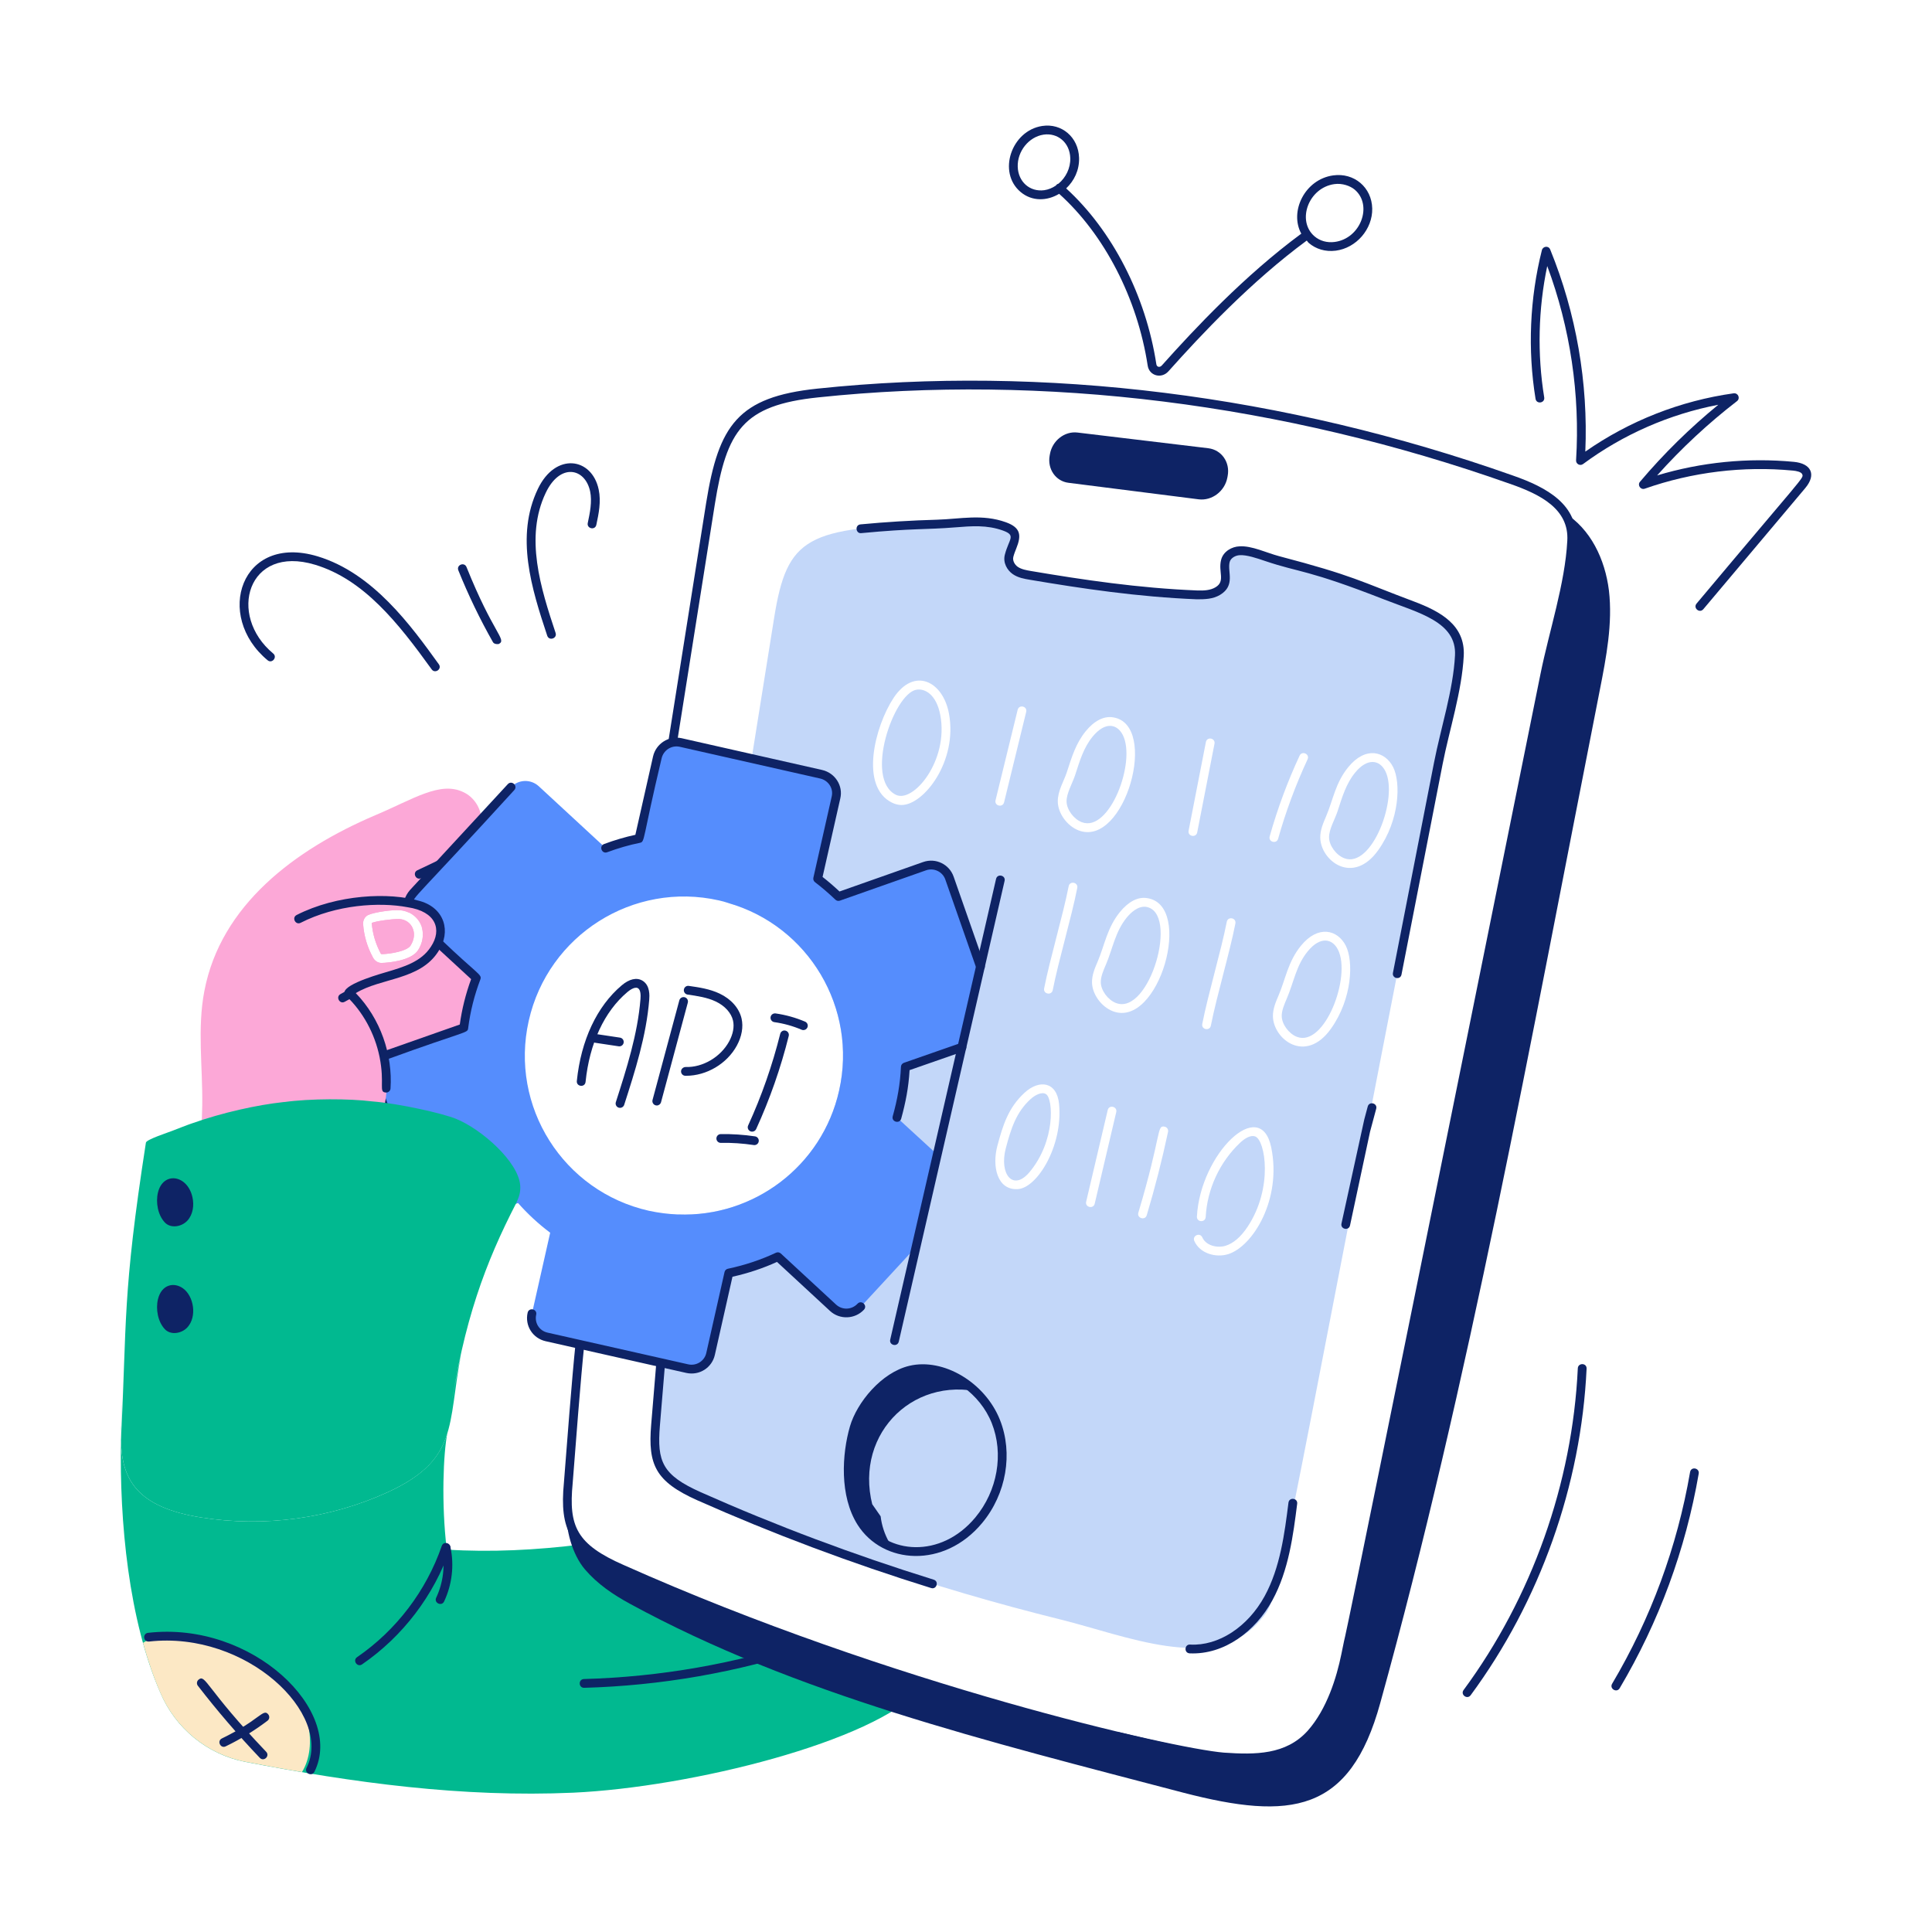
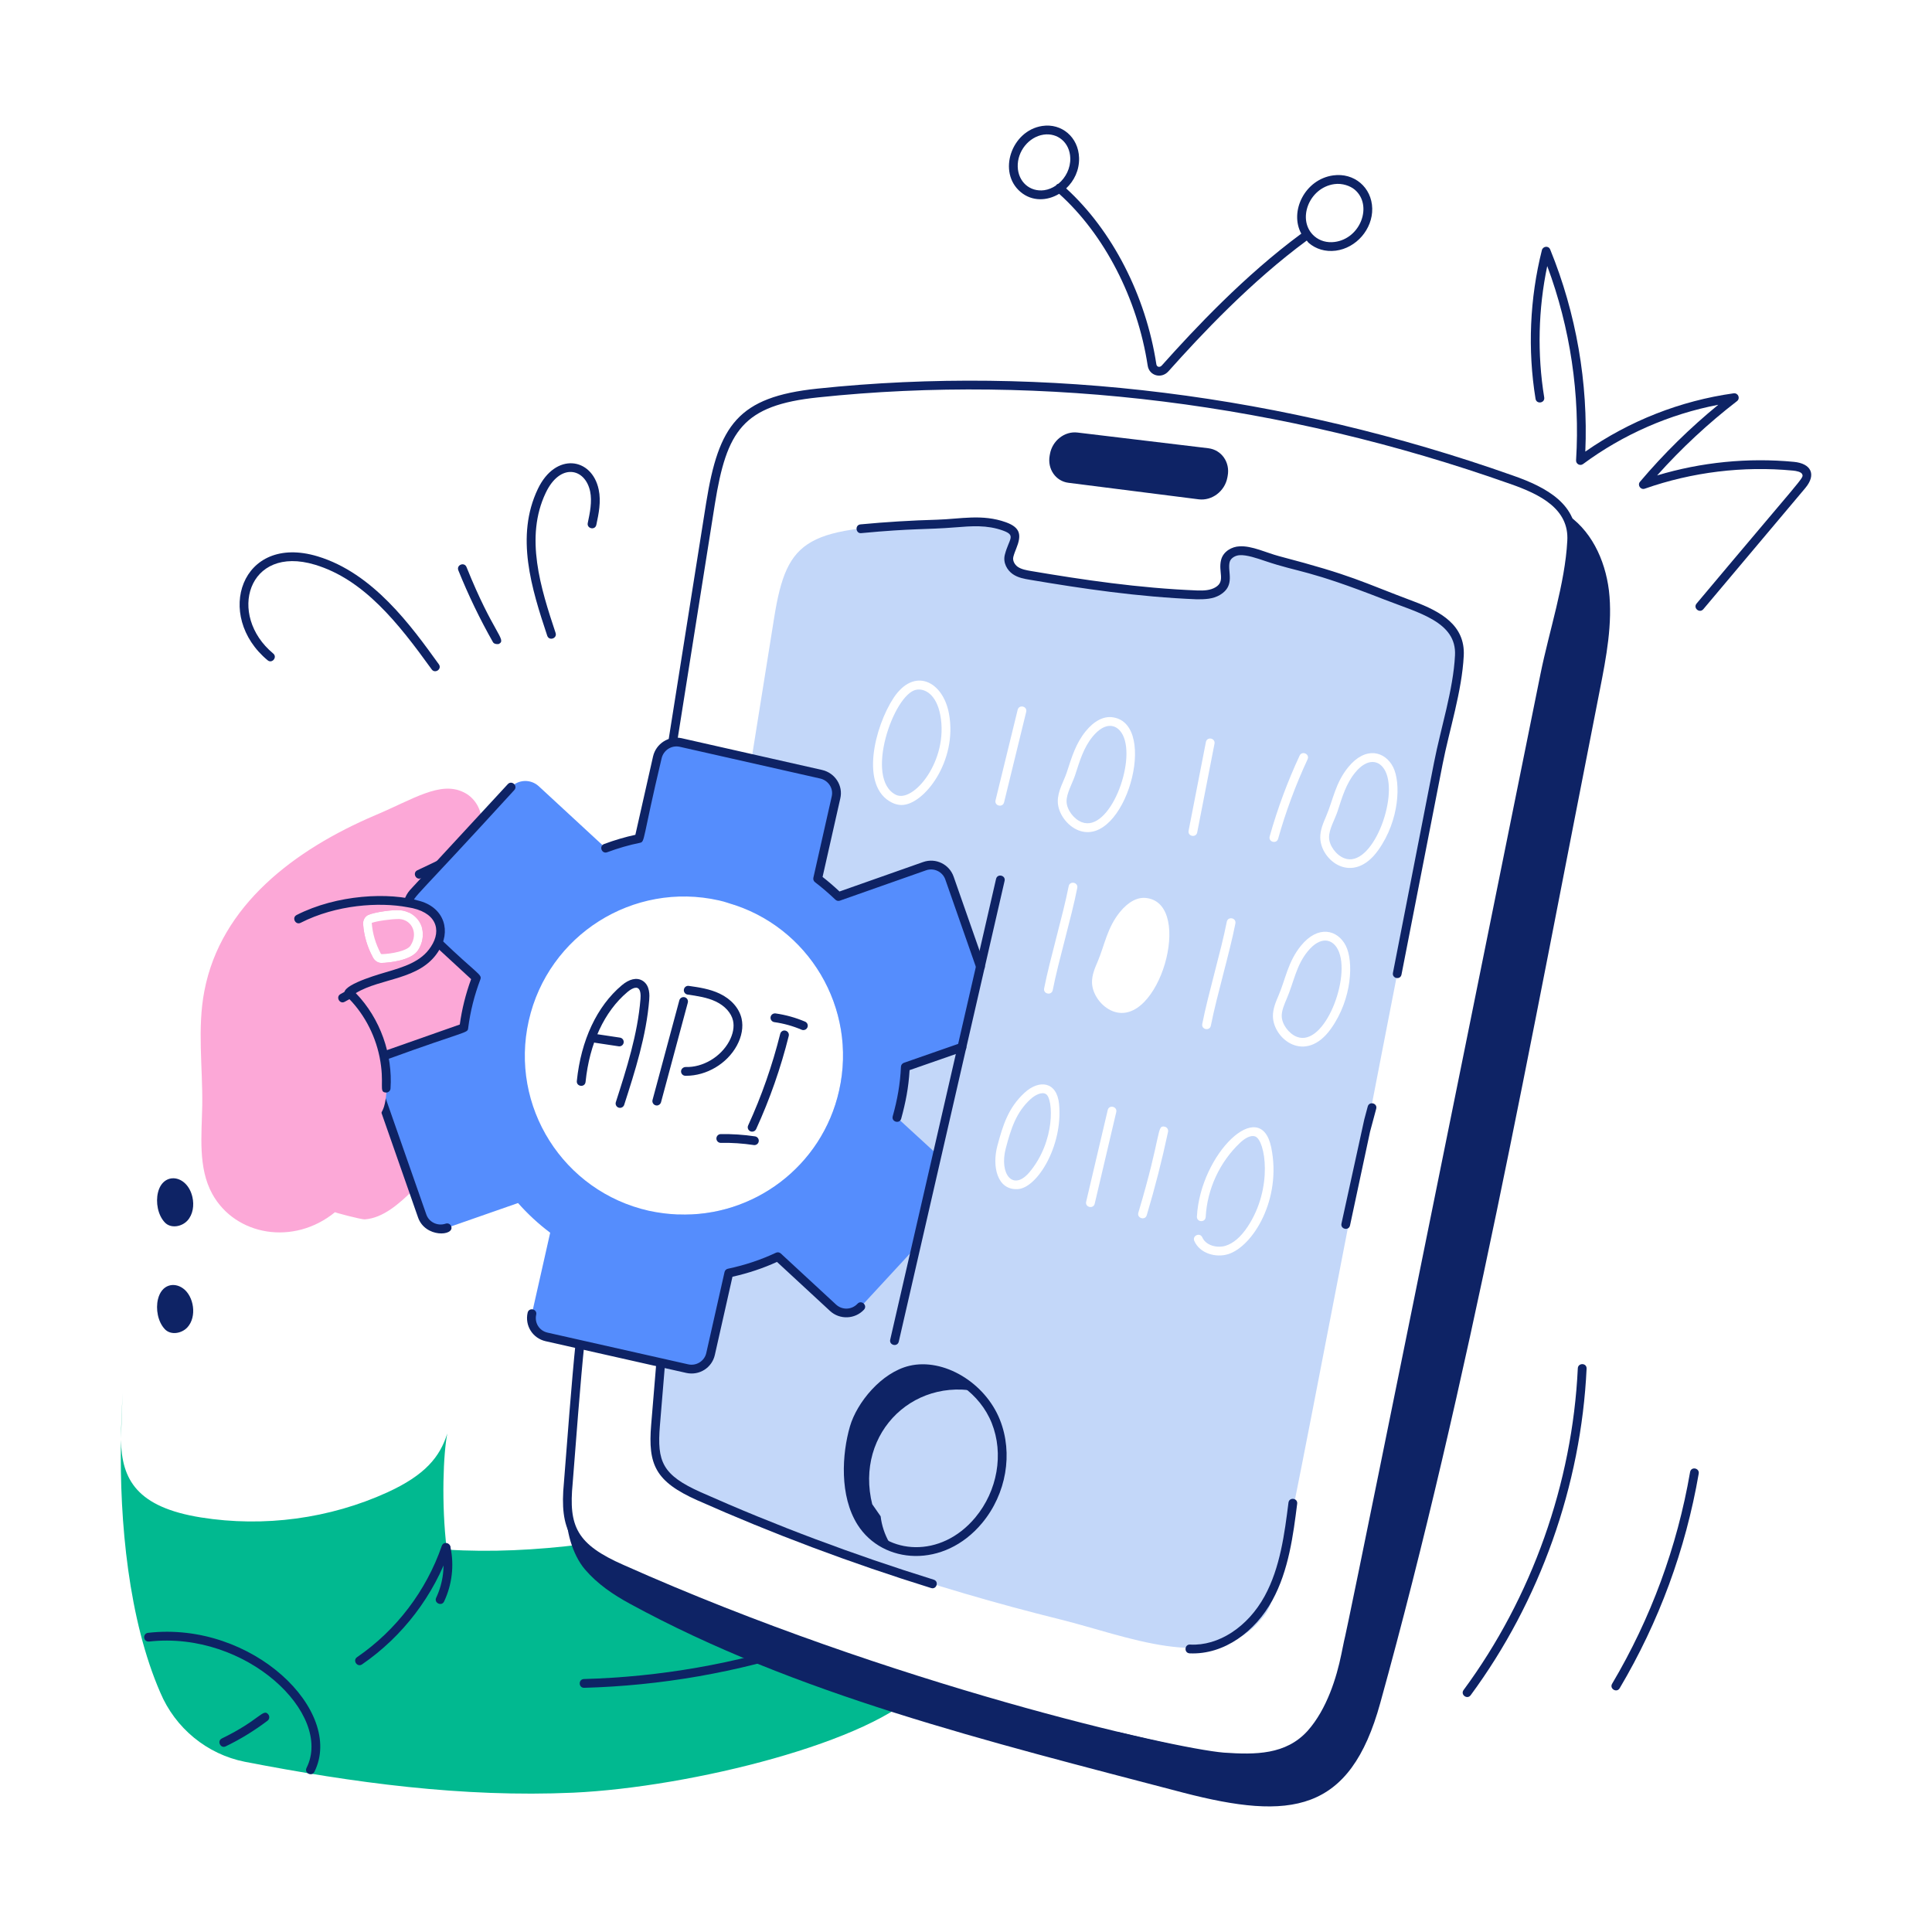
<svg xmlns="http://www.w3.org/2000/svg" enable-background="new 0 0 110 110" id="Layer_1" version="1.1" viewBox="0 0 110 110" x="0" y="0">
  <g id="_x36_9">
    <g>
      <g>
        <g>
          <path d="M74.456,54.165c-0.663,0.813-0.783,1.736-1.193,2.692&#13;&#10;     c-0.144,0.335-0.292,0.682-0.287,0.998c0.008,0.46,0.402,0.999,0.862,1.177&#13;&#10;     c1.582,0.614,3.116-3.44,2.339-4.964C75.85,53.429,75.166,53.296,74.456,54.165&#13;&#10;     z" fill="#c3d7f9" />
        </g>
      </g>
      <g>
        <g>
          <path d="M58.666,62.588c-0.809,0.744-1.101,1.662-1.399,2.785&#13;&#10;     c-0.391,1.479,0.415,2.483,1.353,1.359c1.481-1.776,1.346-4.151,0.945-4.431&#13;&#10;     C59.335,62.141,58.947,62.33,58.666,62.588z" fill="#c3d7f9" />
        </g>
      </g>
      <g>
        <g>
          <path d="M63.927,41.847c-0.328-0.642-1.007-0.774-1.721,0.097&#13;&#10;     c-0.515,0.632-0.728,1.375-1.001,2.211c-0.159,0.471-0.487,1.016-0.479,1.479&#13;&#10;     c0.008,0.46,0.402,0.999,0.863,1.177&#13;&#10;     C63.168,47.425,64.706,43.374,63.927,41.847z" fill="#c3d7f9" />
        </g>
      </g>
      <g>
        <g>
          <path d="M77.151,43.995c-0.516,0.633-0.729,1.38-1.001,2.211&#13;&#10;     c-0.159,0.471-0.487,1.016-0.479,1.479c0.008,0.46,0.402,1,0.863,1.178&#13;&#10;     c1.574,0.619,3.11-3.446,2.338-4.965&#13;&#10;     C78.538,43.245,77.841,43.146,77.151,43.995z" fill="#c3d7f9" />
        </g>
      </g>
      <g>
        <g>
          <path d="M80.395,34.476c-4.204-1.576-3.095-1.333-7.63-2.57&#13;&#10;     c-0.65-0.17-1.51-0.57-2.18-0.55c-0.35,0.01-0.73,0.23-0.82,0.58&#13;&#10;     c-0.16,0.63,0.32,1.27-0.43,1.72c-0.36,0.21-0.78,0.22-1.18,0.21&#13;&#10;     c-3.28-0.13-6.36-0.58-9.48-1.1c-0.31-0.06-0.62-0.11-0.87-0.29&#13;&#10;     c-0.26-0.18-0.44-0.51-0.35-0.83c0.2-0.79,0.77-1.3-0.26-1.67&#13;&#10;     c-1.31-0.47-2.51-0.17-3.84-0.14c-7.401,0.203-8.538,0.694-9.28,5.35&#13;&#10;     c-0.43,2.68-0.86,5.35-1.28,8c-0.45,2.76-0.89,5.5-1.32,8.23&#13;&#10;     c4.56,1.31,7.36,5.98,6.3,10.68c-0.97,4.32-4.89,7.22-9.17,7.05&#13;&#10;     c-0.729,4.897-0.965,8.179-0.99,8.43c-0.395,5.231-1.025,6.159,2.19,7.62&#13;&#10;     c6.404,2.841,13.253,5.196,20.53,7c3.711,0.911,8.764,3.099,11.35,0.13&#13;&#10;     c1.268-1.48,0.52,0.558,10.21-48.87c0.38-1.96,1.1-4.13,1.2-6.13&#13;&#10;     C83.175,35.676,81.755,34.986,80.395,34.476z M51.334,45.833&#13;&#10;     c-0.177,0-0.359-0.04-0.545-0.132c-1.858-0.916-0.981-4.338,0.087-5.964&#13;&#10;     c1.174-1.776,2.811-0.959,3.154,0.892&#13;&#10;     C54.534,43.342,52.597,45.833,51.334,45.833z M57.941,40.414&#13;&#10;     c0.08-0.321,0.563-0.204,0.486,0.119l-1.259,5.149&#13;&#10;     c-0.079,0.319-0.564,0.204-0.486-0.119L57.941,40.414z M57.935,67.704&#13;&#10;     c-1.168,0.061-1.457-1.308-1.15-2.46c0.319-1.202,0.636-2.188,1.544-3.023&#13;&#10;     v-0.001c0.845-0.777,1.846-0.643,1.971,0.642&#13;&#10;     C60.527,65.249,59.042,67.662,57.935,67.704z M59.939,56.371&#13;&#10;     c-0.064,0.324-0.553,0.229-0.49-0.096c0.325-1.667,1.071-4.148,1.396-5.815&#13;&#10;     c0.064-0.327,0.553-0.228,0.49,0.096C61.004,52.249,60.267,54.695,59.939,56.371z&#13;&#10;      M60.226,45.642c-0.01-0.602,0.347-1.17,0.505-1.646&#13;&#10;     c0.294-0.899,0.52-1.672,1.089-2.368c0.477-0.584,1.024-0.868,1.541-0.787&#13;&#10;     c2.661,0.383,0.683,7.449-1.952,6.438C60.756,47.025,60.236,46.306,60.226,45.642z&#13;&#10;      M62.328,68.533c-0.073,0.32-0.564,0.208-0.486-0.115l1.226-5.213&#13;&#10;     c0.073-0.324,0.563-0.206,0.486,0.115L62.328,68.533z M65.292,69.187&#13;&#10;     c-0.095,0.32-0.574,0.172-0.479-0.143c1.345-4.498,1.03-4.994,1.498-4.896&#13;&#10;     c0.136,0.028,0.222,0.161,0.192,0.296&#13;&#10;     C66.165,66.038,65.757,67.633,65.292,69.187z M63.356,57.573&#13;&#10;     c-0.651-0.252-1.171-0.97-1.182-1.636c-0.007-0.423,0.163-0.819,0.328-1.203&#13;&#10;     c0.39-0.916,0.531-1.91,1.266-2.812c0.476-0.583,1.015-0.873,1.541-0.787&#13;&#10;     C67.995,51.522,65.976,58.588,63.356,57.573z M73.994,43.023&#13;&#10;     c0.138-0.298,0.594-0.089,0.453,0.211c-0.677,1.454-1.24,2.975-1.676,4.519&#13;&#10;     c-0.088,0.32-0.572,0.184-0.48-0.135&#13;&#10;     C72.733,46.048,73.306,44.502,73.994,43.023z M69.848,52.483&#13;&#10;     c0.063-0.324,0.553-0.229,0.49,0.096c-0.326,1.678-1.068,4.14-1.396,5.815&#13;&#10;     c-0.064,0.325-0.553,0.229-0.49-0.096&#13;&#10;     C68.779,56.62,69.52,54.158,69.848,52.483z M67.674,47.297l0.984-5.047&#13;&#10;     c0.064-0.327,0.553-0.228,0.49,0.096l-0.984,5.047&#13;&#10;     C68.1,47.717,67.611,47.621,67.674,47.297z M69.918,71.409&#13;&#10;     c-0.695,0.213-1.606-0.041-1.919-0.754c-0.133-0.302,0.324-0.505,0.457-0.201&#13;&#10;     c0.204,0.463,0.843,0.619,1.315,0.477c0.457-0.14,0.886-0.511,1.275-1.104&#13;&#10;     c1.451-2.203,0.993-4.896,0.425-5.12c-0.302-0.116-0.677,0.178-0.875,0.366&#13;&#10;     c-1.153,1.093-1.864,2.63-1.949,4.217c-0.02,0.332-0.517,0.306-0.5-0.027&#13;&#10;     c0.193-3.565,3.618-6.909,4.231-3.935C72.991,68.295,71.323,70.979,69.918,71.409z&#13;&#10;      M75.781,58.568c-1.448,2.037-3.285,0.602-3.306-0.705&#13;&#10;     c-0.007-0.423,0.163-0.819,0.328-1.203c0.39-0.916,0.531-1.91,1.266-2.812&#13;&#10;     c0.975-1.198,2.086-0.92,2.553-0.007&#13;&#10;     C77.07,54.716,76.999,56.856,75.781,58.568z M78.476,48.398&#13;&#10;     c-1.445,2.036-3.284,0.611-3.306-0.705c-0.007-0.423,0.163-0.819,0.328-1.203&#13;&#10;     c0.412-0.968,0.529-1.907,1.266-2.812c0.994-1.215,2.096-0.9,2.553-0.007&#13;&#10;     C79.763,44.547,79.695,46.683,78.476,48.398z" fill="#c3d7f9" />
        </g>
      </g>
      <g>
        <g>
          <path d="M52.151,39.275c-1.273,0.264-2.956,5.078-1.14,5.979&#13;&#10;     c0.995,0.483,3.009-1.951,2.527-4.533&#13;&#10;     C53.316,39.527,52.641,39.17,52.151,39.275z" fill="#c3d7f9" />
        </g>
      </g>
      <g>
        <g>
-           <path d="M65.237,51.63c-0.464-0.051-0.874,0.354-1.083,0.609&#13;&#10;     c-0.663,0.814-0.797,1.768-1.193,2.692c-0.144,0.335-0.292,0.682-0.287,0.998&#13;&#10;     c0.008,0.46,0.402,0.999,0.862,1.177&#13;&#10;     C65.453,57.851,67.167,51.908,65.237,51.63z" fill="#c3d7f9" />
-         </g>
-       </g>
-     </g>
-     <g>
-       <g>
-         <g>
-           <path d="M23.375,53.836c-0.18,0.3-1.09,0.48-1.66,0.49&#13;&#10;     c0-0.01-0.02-0.02-0.04-0.04c-0.29-0.56-0.46-1.11-0.51-1.74&#13;&#10;     c0.29-0.11,1.11-0.22,1.49-0.22h0.09&#13;&#10;     C23.441,52.373,23.829,53.13,23.375,53.836z" fill="#fca8d7" />
-         </g>
+           </g>
+       </g>
+     </g>
+     <g>
+       <g>
+         <g>
+           </g>
      </g>
      <g>
        <g>
          <path d="M27.115,55.676c-0.36,0.954-0.585,1.868-0.71,2.84l-4.41,1.55&#13;&#10;     c-0.64,0.256-0.858,0.895-0.67,1.41c0.037,0.105,2.346,6.696,2.2,6.28&#13;&#10;     c-0.795,0.773-1.709,1.598-2.76,1.67c-0.2,0.01-1.71-0.39-1.69-0.41&#13;&#10;     c-2.36,1.929-5.679,1.339-6.99-1.04c-0.82-1.5-0.6-3.33-0.57-5.05&#13;&#10;     c0.03-2.17-0.29-4.37,0.12-6.5c0.931-4.886,5.137-8.052,9.73-10.01&#13;&#10;     c2.184-0.921,3.697-1.96,5.03-1.31c0.59,0.28,0.99,0.9,1.01,1.54&#13;&#10;     c-3.862,4.274-4.042,4.168-4.16,4.76c-0.03,0.19-0.02,0.38,0.05,0.56&#13;&#10;     c-0.17-0.08-0.35-0.13-0.52-0.14c-0.39-0.04-1.41,0.1-1.79,0.26&#13;&#10;     c-0.2,0.08-0.33,0.3-0.31,0.54c0.05,0.66,0.23,1.28,0.56,1.89&#13;&#10;     c0.1,0.19,0.28,0.31,0.48,0.31c0.45-0.01,1.72-0.14,2.09-0.73&#13;&#10;     c0.26-0.4,0.33-0.87,0.22-1.27C24.126,52.919,27.319,55.864,27.115,55.676&#13;&#10;     z" fill="#fca8d7" />
        </g>
      </g>
      <g>
        <g>
          <path d="M23.766,49.548c1.084-0.505,2.185-1.051,3.27-1.621&#13;&#10;     c0.291-0.155,0.526,0.288,0.232,0.443c-1.093,0.573-2.199,1.122-3.291,1.631&#13;&#10;     C23.676,50.139,23.466,49.688,23.766,49.548z" fill="#0e2365" />
        </g>
      </g>
    </g>
    <g>
      <g>
        <g>
          <path d="M25.957,63.698c1.72,0.54,3.42,1.29,5.08,2.25&#13;&#10;     c-0.6,0.81-1.15,1.67-1.65,2.56c0.18-0.38,0.26-0.65,0.23-1.03&#13;&#10;     C29.507,66.148,27.437,64.298,25.957,63.698z" fill="#01b990" />
          <path d="M52.457,96.128c-2.71,3.04-13.11,5.63-19.82,5.94&#13;&#10;     c-6.31,0.28-12.5-0.56-18.7-1.76c-2.16-0.43-3.96-1.92-4.81-3.94&#13;&#10;     c-1.8-4.13-2.33-9.72-2.24-14.38c0.039,2.257,0.915,3.828,4.56,4.41&#13;&#10;     c3.58,0.57,7.32,0.07,10.61-1.43c2.16-0.99,2.99-2.02,3.41-3.35&#13;&#10;     c-0.221,1.106-0.35,3.962-0.03,6.61c2.5,0.16,5.09,0.03,7.73-0.3&#13;&#10;     c0.61,0.64,1.45,1.06,2.25,1.41c5.73,2.56,11.75,4.77,16.17,6.14&#13;&#10;     C51.867,95.698,52.157,95.928,52.457,96.128z" fill="#01b990" />
        </g>
      </g>
    </g>
    <g>
      <g>
-         <path d="M12.957,93.844c-1.62-0.681-3.338-1.244-4.815-0.305&#13;&#10;    c0.268,0.969,0.587,1.91,0.979,2.824c0.857,2.019,2.649,3.51,4.811,3.939&#13;&#10;    c1.083,0.211,2.172,0.413,3.262,0.592c0.936-1.526,0.337-3.994-1.031-5.205&#13;&#10;    C15.24,94.86,14.091,94.325,12.957,93.844z" fill="#fce8c5" />
-       </g>
+         </g>
    </g>
    <g>
      <g>
        <path d="M20.331,94.351c2.228-1.528,3.939-3.777,4.821-6.332&#13;&#10;    c0.11-0.313,0.58-0.149,0.473,0.164c-0.916,2.654-2.696,4.991-5.011,6.58&#13;&#10;    C20.342,94.948,20.059,94.538,20.331,94.351z" fill="#0e2365" />
      </g>
    </g>
    <g>
      <g>
        <path d="M24.835,90.966c0.406-0.86,0.521-1.846,0.324-2.775&#13;&#10;    c-0.07-0.32,0.42-0.431,0.488-0.104c0.22,1.036,0.092,2.134-0.361,3.092&#13;&#10;    C25.147,91.479,24.692,91.263,24.835,90.966z" fill="#0e2365" />
      </g>
    </g>
    <g>
      <g>
        <path d="M17.454,100.655c1.529-3.058-3.426-7.816-8.969-7.192&#13;&#10;    c-0.345,0.023-0.372-0.46-0.057-0.496c5.942-0.684,11.2,4.456,9.473,7.911&#13;&#10;    C17.754,101.172,17.306,100.951,17.454,100.655z" fill="#0e2365" />
      </g>
    </g>
    <g>
      <g>
        <path d="M12.635,98.979c2.16-1.047,2.354-1.743,2.645-1.36&#13;&#10;    c0.083,0.11,0.062,0.267-0.048,0.351c-0.745,0.565-1.546,1.057-2.38,1.459&#13;&#10;    C12.56,99.578,12.335,99.122,12.635,98.979z" fill="#0e2365" />
      </g>
    </g>
    <g>
      <g>
-         <path d="M14.793,100.085c-1.245-1.305-2.432-2.687-3.528-4.106&#13;&#10;    c-0.084-0.108-0.063-0.266,0.046-0.351c0.404-0.322,0.4,0.501,3.844,4.111&#13;&#10;    C15.382,99.979,15.022,100.324,14.793,100.085z" fill="#0e2365" />
-       </g>
+         </g>
    </g>
    <g>
      <g>
        <path d="M33.255,96.097c-0.326,0-0.333-0.491-0.007-0.5&#13;&#10;    c4.324-0.119,8.614-0.869,12.749-2.228c0.316-0.106,0.469,0.372,0.156,0.475&#13;&#10;    c-4.182,1.374-8.519,2.132-12.892,2.253&#13;&#10;    C33.26,96.097,33.257,96.097,33.255,96.097z" fill="#0e2365" />
      </g>
    </g>
    <g>
      <g>
        <g>
          <path d="M91.085,39.296c-4,20.31-7.46,39.48-12.5,57.67&#13;&#10;     c-1.723,6.269-5.1,6.688-11.22,5.1c-11.25-2.95-22.03-5.59-31.51-10.76&#13;&#10;     c-0.94-0.51-1.84-1.12-2.55-1.95c-0.71-0.83-1.13-2.29-1.04-3.42&#13;&#10;     c0.29,1.887,1.367,2.608,3.15,3.4&#13;&#10;     c14.544,6.49,30.556,10.394,34.24,10.7&#13;&#10;     c2.01,0.14,3.71,0.08,4.98-1.32c1.05-1.18,1.66-2.91,1.98-4.48&#13;&#10;     c1.613-8.007-2.907,14.71,11.34-55.82c0.49-2.44,1.4-5.13,1.53-7.61&#13;&#10;     c0.04-0.65-0.13-1.18-0.43-1.62c1.51,0.92,2.33,2.66,2.55,4.43&#13;&#10;     C91.825,35.496,91.455,37.416,91.085,39.296z" fill="#0e2365" />
        </g>
      </g>
      <g>
        <g>
          <g>
            <path d="M69.638,100.285c-3.253-0.255-19.2-3.973-34.324-10.72&#13;&#10;      c-2.86-1.255-3.466-2.463-3.207-5.152c0.149-1.918,0.462-6.017,0.66-7.893&#13;&#10;      c0.035-0.325,0.531-0.28,0.498,0.053c-0.195,1.837-0.504,5.854-0.66,7.883&#13;&#10;      c-0.235,2.447,0.215,3.47,2.911,4.652&#13;&#10;      c15.305,6.826,31.269,10.438,34.16,10.679c1.807,0.125,3.535,0.126,4.773-1.238&#13;&#10;      c1.105-1.241,1.655-3.058,1.921-4.362c0.729-3.617-1.919,9.837,11.34-55.82&#13;&#10;      c0.493-2.443,1.397-5.13,1.525-7.572c0.112-1.819-1.545-2.652-3.272-3.251&#13;&#10;      c-12.923-4.572-26.539-6.272-39.381-4.918&#13;&#10;      c-4.294,0.447-5.208,1.893-5.88,6.071&#13;&#10;      c-0.721,4.533-1.427,8.972-2.16,13.619c-0.052,0.327-0.546,0.249-0.494-0.078&#13;&#10;      c0.712-4.517,1.421-8.971,2.16-13.62c0.711-4.411,1.806-6.017,6.321-6.49&#13;&#10;      c12.911-1.361,26.606,0.347,39.599,4.944c1.964,0.681,3.734,1.672,3.607,3.751&#13;&#10;      c-0.132,2.509-1.047,5.211-1.535,7.643&#13;&#10;      c-15.894,78.705-8.563,42.019-11.34,55.821&#13;&#10;      c-0.278,1.365-0.858,3.271-2.039,4.597&#13;&#10;      C73.459,100.385,71.661,100.429,69.638,100.285z" fill="#0e2365" />
          </g>
        </g>
        <g>
          <g>
            <path d="M67.756,100.044c-1.45-0.232-2.915-0.604-4.174-0.936&#13;&#10;      c-0.317-0.084-0.196-0.561,0.122-0.485c0.788,0.189,3.336,0.792,4.13,0.927&#13;&#10;      C68.161,99.604,68.082,100.094,67.756,100.044z" fill="#0e2365" />
          </g>
        </g>
      </g>
      <g>
        <g>
          <g>
            <path d="M53.013,90.416c-4.564-1.417-9.041-3.098-13.306-4.994&#13;&#10;      c-2.395-1.068-2.819-2.03-2.633-4.288l0.346-4.171&#13;&#10;      c0.029-0.345,0.525-0.277,0.498,0.041l-0.346,4.171&#13;&#10;      c-0.168,2.042,0.131,2.805,2.338,3.79c4.247,1.889,8.705,3.562,13.251,4.975&#13;&#10;      C53.477,90.035,53.327,90.517,53.013,90.416z" fill="#0e2365" />
          </g>
        </g>
        <g>
          <g>
            <path d="M79.308,55.391l2.341-11.981&#13;&#10;      c0.38-1.948,1.094-4.128,1.193-6.099c0.097-1.902-2.065-2.413-3.999-3.167&#13;&#10;      c-4.462-1.746-4.811-1.527-6.804-2.2c-0.482-0.163-1.049-0.358-1.45-0.334&#13;&#10;      c-0.236,0.007-0.517,0.155-0.577,0.39c-0.141,0.544,0.346,1.334-0.548,1.87&#13;&#10;      c-0.407,0.243-0.866,0.251-1.309,0.252c-3.381-0.136-6.574-0.615-9.523-1.113&#13;&#10;      c-0.314-0.053-0.671-0.113-0.975-0.325c-0.307-0.215-0.564-0.639-0.446-1.1&#13;&#10;      c0.234-0.906,0.663-1.098-0.104-1.375c-0.913-0.33-1.791-0.258-2.72-0.183&#13;&#10;      c-1.672,0.136-2.383,0.047-5.346,0.328c-0.321,0.044-0.384-0.467-0.047-0.498&#13;&#10;      c1.44-0.137,2.904-0.226,4.351-0.266c1.332-0.038,2.576-0.341,3.932,0.147&#13;&#10;      c0.858,0.31,0.878,0.762,0.586,1.489c-0.059,0.147-0.123,0.307-0.168,0.48&#13;&#10;      c-0.056,0.218,0.083,0.449,0.249,0.565c0.211,0.147,0.496,0.196,0.771,0.243&#13;&#10;      c2.932,0.495,6.106,0.972,9.452,1.105c0.386,0.013,0.745-0.006,1.039-0.182&#13;&#10;      c0.581-0.347,0.143-0.878,0.32-1.565c0.125-0.484,0.621-0.751,1.046-0.765&#13;&#10;      c0.7-0.046,1.541,0.371,2.252,0.558c4.267,1.121,4.602,1.428,7.654,2.571&#13;&#10;      c1.538,0.577,2.95,1.351,2.862,3.098c-0.103,2.03-0.824,4.231-1.203,6.169&#13;&#10;      l-2.341,11.981C79.733,55.816,79.245,55.713,79.308,55.391z" fill="#0e2365" />
          </g>
        </g>
        <g>
          <g>
            <g>
              <path d="M48.83,86.818c-1.045-1.644-0.89-4.043-0.439-5.6l0,0&#13;&#10;       c0.396-1.369,1.801-3.079,3.383-3.454c1.946-0.461,4.31,0.946,5.157,3.074&#13;&#10;       c0.762,1.914,0.364,4.221-1.013,5.877&#13;&#10;       C53.746,89.326,50.264,89.072,48.83,86.818z M52.557,78.175&#13;&#10;       c-1.676,0-3.253,1.682-3.686,3.183l0,0c-0.421,1.456-0.574,3.69,0.381,5.192&#13;&#10;       c1.232,1.936,4.307,2.22,6.281-0.154c1.262-1.517,1.628-3.626,0.933-5.371&#13;&#10;       C55.801,79.354,54.118,78.175,52.557,78.175z M48.631,81.288h0.006H48.631z" fill="#0e2365" />
            </g>
          </g>
          <g>
            <g>
              <path d="M50.14,86.332c0.06,0.52,0.231,1.037,0.499,1.504&#13;&#10;       c-0.811-0.199-1.482-0.899-1.837-1.682c-0.253-0.559-0.367-1.159-0.414-1.752&#13;&#10;       c-0.039-0.491-0.127-0.974-0.101-1.461c0.139-2.65,2.131-4.677,3.68-4.947&#13;&#10;       c1.169-0.203,2.623,0.334,3.548,1.204c-4.001-0.698-7.238,3.047-5.594,7.265&#13;&#10;       c0.099,0.253,0.44,0.685,0.077,0.807c-0.326,0.109-0.565-0.409-0.71-0.638&#13;&#10;       c-0.552-0.874-0.917-1.892-0.994-2.952" fill="#0e2365" />
            </g>
          </g>
        </g>
        <g>
          <g>
-             <path d="M76.378,69.664l1.3-5.935l0.195-0.729&#13;&#10;      c0.084-0.316,0.569-0.192,0.482,0.129l-0.35,1.305l-1.14,5.335&#13;&#10;      C76.799,70.092,76.307,69.99,76.378,69.664z" fill="#0e2365" />
+             <path d="M76.378,69.664l1.3-5.935l0.195-0.729&#13;&#10;      c0.084-0.316,0.569-0.192,0.482,0.129l-0.35,1.305l-1.14,5.335&#13;&#10;      C76.799,70.092,76.307,69.99,76.378,69.664" fill="#0e2365" />
          </g>
        </g>
        <g>
          <g>
            <path d="M67.735,94.135c-0.338-0.019-0.297-0.525,0.025-0.5&#13;&#10;      c1.614,0.088,3.282-0.999,4.244-2.759c0.889-1.624,1.137-3.588,1.356-5.321&#13;&#10;      c0.04-0.33,0.538-0.264,0.496,0.062c-0.225,1.777-0.48,3.792-1.413,5.499&#13;&#10;      C71.489,92.864,69.724,94.222,67.735,94.135z" fill="#0e2365" />
          </g>
        </g>
      </g>
      <g>
        <g>
          <path d="M68.245,28.429l-7.413-0.941c-0.726-0.092-1.204-0.783-1.069-1.544&#13;&#10;     l0.017-0.094c0.135-0.762,0.835-1.311,1.565-1.223l7.446,0.893&#13;&#10;     c0.758,0.091,1.255,0.798,1.107,1.578l-0.018,0.096&#13;&#10;     C69.733,27.973,69,28.525,68.245,28.429z" fill="#0e2365" />
        </g>
      </g>
      <path d="M75.907,9.986c-1.62,0.224-2.505,2.062-1.817,3.318&#13;&#10;   c-3.226,2.378-6.07,5.41-7.939,7.502c-0.118,0.134-0.289,0.094-0.313-0.066&#13;&#10;   c-0.598-3.911-2.513-7.621-5.135-10.014c0.452-0.426,0.756-1.036,0.735-1.74&#13;&#10;   c-0.036-1.179-0.993-1.982-2.098-1.814c-1.755,0.265-2.563,2.64-1.232,3.758&#13;&#10;   c0.661,0.555,1.517,0.513,2.196,0.105c2.573,2.315,4.454,5.949,5.041,9.781&#13;&#10;   c0.086,0.578,0.78,0.772,1.181,0.325c1.857-2.08,4.682-5.092,7.876-7.445&#13;&#10;   c0.042,0.043,0.065,0.095,0.112,0.135c0.405,0.348,0.943,0.516,1.539,0.441&#13;&#10;   c1.167-0.149,2.099-1.226,2.076-2.398C78.103,10.667,77.099,9.821,75.907,9.986z&#13;&#10;    M57.945,9.496c-0.028-0.883,0.631-1.703,1.469-1.83&#13;&#10;   c0.806-0.12,1.497,0.453,1.523,1.336c0.017,0.57-0.253,1.108-0.67,1.455&#13;&#10;   c-0.065,0.015-0.116,0.055-0.153,0.111c-0.199,0.132-0.42,0.227-0.659,0.261&#13;&#10;   C58.639,10.938,57.973,10.357,57.945,9.496z M75.987,13.776&#13;&#10;   c-0.434,0.055-0.84-0.06-1.148-0.324c-1.024-0.883-0.34-2.767,1.137-2.97&#13;&#10;   c0.443-0.062,0.903,0.1,1.16,0.319C78.169,11.685,77.475,13.586,75.987,13.776z" fill="#0e2365" />
    </g>
    <g>
      <g>
        <g>
          <g>
            <path d="M51.545,60.746l3.22-1.12l1.06-4.6l-1.76-5.03&#13;&#10;      c-0.2-0.57-0.84-0.88-1.42-0.68l-4.91,1.73&#13;&#10;      c-0.38-0.36-0.76-0.7-1.18-1.02l1.04-4.62&#13;&#10;      c0.14-0.59-0.24-1.18-0.84-1.32l-3.96-0.9l-4.05-0.91&#13;&#10;      c-0.59-0.13-1.18,0.25-1.32,0.84l-1.04,4.63&#13;&#10;      c-0.65,0.13-1.29,0.31-1.9,0.54l-3.82-3.53&#13;&#10;      c-0.46-0.41-1.15-0.38-1.57,0.06c-5.796,6.374-5.735,6.017-5.85,6.59&#13;&#10;      c1.617,0.231,2.116,1.228,1.69,2.26l2.18,2.01&#13;&#10;      c-0.36,0.954-0.585,1.868-0.71,2.84l-4.41,1.55&#13;&#10;      c-0.637,0.255-0.859,0.891-0.67,1.41l2.72,7.75&#13;&#10;      c0.2,0.58,0.82,0.88,1.41,0.68l4.04-1.41&#13;&#10;      c0.54,0.61,1.15,1.18,1.83,1.69l-1.04,4.61&#13;&#10;      c-0.14,0.6,0.23,1.19,0.84,1.32c0.101,0.023,8.535,1.92,8,1.8&#13;&#10;      c0.6,0.14,1.19-0.22,1.33-0.83l1.04-4.6&#13;&#10;      c0.97-0.21,1.91-0.52,2.79-0.94l3.15,2.91&#13;&#10;      c0.45,0.42,1.15,0.39,1.58-0.06l3.14-3.4l1.21-5.26l-2.3-2.11&#13;&#10;      C51.329,62.684,51.503,61.747,51.545,60.746z M47.775,62.096&#13;&#10;      c-0.97,4.32-4.89,7.22-9.17,7.05c-0.55-0.02-1.1-0.09-1.66-0.21&#13;&#10;      c-4.88-1.1-7.94-5.94-6.84-10.82&#13;&#10;      c1.1-4.88,5.95-7.95,10.83-6.85c0.18,0.04,0.36,0.09,0.54,0.15&#13;&#10;      C46.035,52.726,48.835,57.396,47.775,62.096z" fill="#558dfd" />
          </g>
        </g>
        <g>
          <g>
            <path d="M39.071,78.168l-8.005-1.805&#13;&#10;      c-0.736-0.167-1.192-0.884-1.025-1.622c0.073-0.325,0.56-0.212,0.488,0.109&#13;&#10;      c-0.106,0.469,0.178,0.919,0.646,1.024l8.005,1.805&#13;&#10;      c0.462,0.107,0.931-0.184,1.033-0.645l1.039-4.608&#13;&#10;      c0.021-0.096,0.097-0.17,0.192-0.189c0.966-0.204,1.886-0.511,2.736-0.912&#13;&#10;      c0.093-0.042,0.2-0.026,0.276,0.043l3.146,2.909&#13;&#10;      c0.353,0.324,0.891,0.303,1.221-0.048c0.228-0.242,0.59,0.101,0.365,0.342&#13;&#10;      c-0.511,0.543-1.373,0.579-1.925,0.074l-3.024-2.797&#13;&#10;      c-0.795,0.362-1.646,0.646-2.535,0.844l-1.004,4.452&#13;&#10;      C40.538,77.867,39.826,78.335,39.071,78.168z" fill="#0e2365" />
          </g>
        </g>
        <g>
          <g>
            <path d="M50.828,63.555c0.261-0.926,0.429-1.86,0.468-2.817&#13;&#10;      c0.005-0.103,0.071-0.191,0.168-0.226l3.222-1.123&#13;&#10;      c0.32-0.103,0.472,0.365,0.164,0.473l-3.062,1.067&#13;&#10;      c-0.057,0.993-0.228,1.857-0.477,2.761&#13;&#10;      C51.22,64.01,50.74,63.873,50.828,63.555z" fill="#0e2365" />
          </g>
        </g>
        <g>
          <g>
            <path d="M55.585,55.114l-1.76-5.031c-0.154-0.45-0.648-0.688-1.095-0.533&#13;&#10;      l-4.909,1.729c-0.088,0.031-0.187,0.012-0.255-0.054&#13;&#10;      c-0.401-0.381-0.782-0.707-1.163-0.997c-0.078-0.06-0.114-0.159-0.093-0.254&#13;&#10;      l1.044-4.623c0.11-0.461-0.189-0.917-0.656-1.025l-8.004-1.809&#13;&#10;      c-0.461-0.099-0.917,0.197-1.024,0.658c-1.111,4.663-0.936,4.75-1.238,4.812&#13;&#10;      c-0.602,0.121-1.229,0.302-1.861,0.536c-0.311,0.115-0.484-0.355-0.174-0.469&#13;&#10;      c0.603-0.224,1.199-0.399,1.778-0.524l1.008-4.466&#13;&#10;      c0.17-0.729,0.896-1.19,1.619-1.035l8.007,1.81&#13;&#10;      c0.733,0.169,1.208,0.892,1.033,1.625l-1.008,4.465&#13;&#10;      c0.317,0.248,0.635,0.521,0.965,0.829l4.768-1.68&#13;&#10;      c0.714-0.247,1.487,0.132,1.731,0.841l1.76,5.029&#13;&#10;      C56.166,55.263,55.694,55.424,55.585,55.114z" fill="#0e2365" />
          </g>
        </g>
        <g>
          <g>
            <path d="M23.799,69.309l-2.71-7.749&#13;&#10;      c-0.232-0.636,0.044-1.408,0.782-1.713l4.307-1.515&#13;&#10;      c0.122-0.878,0.33-1.718,0.645-2.585l-2.057-1.897&#13;&#10;      c-0.243-0.224,0.095-0.591,0.34-0.367c2.086,2.002,2.353,1.992,2.243,2.283&#13;&#10;      c-0.333,0.882-0.569,1.789-0.695,2.782c-0.036,0.288-0.093,0.123-4.575,1.755&#13;&#10;      c-0.514,0.214-0.659,0.701-0.519,1.088l2.712,7.754&#13;&#10;      c0.155,0.449,0.652,0.68,1.102,0.525c0.131-0.046,0.272,0.023,0.318,0.154&#13;&#10;      C25.882,70.38,24.206,70.49,23.799,69.309z" fill="#0e2365" />
          </g>
        </g>
        <g>
          <g>
            <path d="M23.196,51.651c-0.392-0.079-0.115-0.68,0.142-0.971&#13;&#10;      l5.574-6.034c0.227-0.241,0.591,0.097,0.367,0.34&#13;&#10;      c-5.815,6.369-5.694,5.998-5.789,6.469&#13;&#10;      C23.467,51.574,23.345,51.678,23.196,51.651z" fill="#0e2365" />
          </g>
        </g>
      </g>
      <g>
        <g>
          <path d="M35.301,63.078c-0.025,0-0.051-0.004-0.076-0.012&#13;&#10;     c-0.132-0.043-0.204-0.184-0.162-0.314c0.61-1.899,1.242-3.863,1.403-5.87&#13;&#10;     c0.019-0.232,0.009-0.529-0.144-0.617c-0.189-0.112-0.509,0.141-0.601,0.219&#13;&#10;     c-1.312,1.106-2.157,2.922-2.381,5.115c-0.036,0.335-0.53,0.275-0.498-0.051&#13;&#10;     c0.237-2.322,1.145-4.257,2.556-5.446c0.428-0.362,0.844-0.462,1.173-0.271&#13;&#10;     c0.459,0.266,0.409,0.887,0.393,1.092c-0.166,2.063-0.806,4.056-1.425,5.981&#13;&#10;     C35.505,63.011,35.406,63.078,35.301,63.078z" fill="#0e2365" />
        </g>
      </g>
      <g>
        <g>
          <path d="M35.262,59.575c-0.012,0-0.024-0.001-0.037-0.003l-1.345-0.202&#13;&#10;     c-0.137-0.021-0.23-0.147-0.21-0.284s0.137-0.232,0.284-0.21l1.345,0.202&#13;&#10;     c0.137,0.021,0.23,0.147,0.21,0.284&#13;&#10;     C35.49,59.486,35.384,59.575,35.262,59.575z" fill="#0e2365" />
        </g>
      </g>
      <g>
        <g>
          <path d="M37.394,62.942c-0.021,0-0.043-0.003-0.065-0.009&#13;&#10;     c-0.133-0.036-0.212-0.173-0.176-0.307l1.525-5.671&#13;&#10;     c0.036-0.133,0.171-0.211,0.307-0.176c0.133,0.036,0.212,0.173,0.176,0.307&#13;&#10;     l-1.525,5.671C37.604,62.869,37.504,62.942,37.394,62.942z" fill="#0e2365" />
        </g>
      </g>
      <g>
        <g>
          <path d="M39.06,61.251c-0.013,0-0.024,0-0.037,0&#13;&#10;     c-0.139-0.002-0.249-0.115-0.247-0.253s0.126-0.242,0.253-0.247&#13;&#10;     c0.987,0.035,2.003-0.573,2.483-1.455c0.225-0.414,0.304-0.836,0.223-1.189&#13;&#10;     c-0.099-0.435-0.465-0.84-0.979-1.084c-0.497-0.236-1.062-0.317-1.607-0.396&#13;&#10;     c-0.137-0.02-0.231-0.146-0.212-0.282s0.146-0.236,0.282-0.212&#13;&#10;     c0.557,0.079,1.187,0.169,1.752,0.438c0.66,0.313,1.116,0.832,1.252,1.424&#13;&#10;     c0.107,0.472,0.012,1.019-0.271,1.539&#13;&#10;     C41.391,60.565,40.232,61.251,39.06,61.251z" fill="#0e2365" />
        </g>
      </g>
      <g>
        <g>
          <path d="M42.824,64.432c-0.035,0-0.07-0.007-0.104-0.022&#13;&#10;     c-0.126-0.058-0.182-0.206-0.124-0.331c0.767-1.676,1.38-3.431,1.826-5.216&#13;&#10;     c0.033-0.133,0.165-0.22,0.303-0.182c0.134,0.033,0.216,0.169,0.182,0.303&#13;&#10;     c-0.452,1.815-1.077,3.6-1.855,5.302&#13;&#10;     C43.01,64.378,42.919,64.432,42.824,64.432z" fill="#0e2365" />
        </g>
      </g>
      <g>
        <g>
          <path d="M45.741,58.649c-0.033,0-0.065-0.007-0.098-0.02&#13;&#10;     c-0.499-0.213-1.022-0.358-1.557-0.433c-0.137-0.02-0.231-0.146-0.213-0.283&#13;&#10;     c0.02-0.138,0.145-0.228,0.283-0.213c0.576,0.081,1.143,0.239,1.682,0.468&#13;&#10;     c0.127,0.055,0.187,0.201,0.133,0.328&#13;&#10;     C45.931,58.593,45.838,58.649,45.741,58.649z" fill="#0e2365" />
        </g>
      </g>
      <g>
        <g>
          <path d="M42.952,65.197c-0.012,0-0.024-0.001-0.037-0.003&#13;&#10;     c-0.616-0.092-1.248-0.138-1.872-0.123c-0.001,0-0.003,0-0.004,0&#13;&#10;     c-0.137,0-0.248-0.109-0.25-0.246c-0.002-0.138,0.108-0.252,0.246-0.254&#13;&#10;     c0.653-0.011,1.31,0.033,1.954,0.129c0.136,0.02,0.23,0.147,0.21,0.284&#13;&#10;     C43.181,65.108,43.074,65.197,42.952,65.197z" fill="#0e2365" />
        </g>
      </g>
    </g>
    <g>
      <g>
        <g>
          <path d="M23.375,53.836c-0.18,0.3-1.09,0.48-1.66,0.49&#13;&#10;     c0-0.01-0.02-0.02-0.04-0.04c-0.29-0.56-0.46-1.11-0.51-1.74&#13;&#10;     c0.29-0.11,1.11-0.22,1.49-0.22h0.09&#13;&#10;     C23.441,52.373,23.829,53.13,23.375,53.836z" fill="#fca8d7" />
        </g>
      </g>
      <g>
        <g>
          <path d="M13.235,55.556c-1.621,3.158-0.294,6.996,2.35,8.46&#13;&#10;     c0.61,0.34,1.14,0.74,1.83,0.91c1.968,0.475,4.049-0.649,4.45-1.92&#13;&#10;     c0.263-0.863,0.233-2.816-0.52-4.42c-0.09-0.2-1.28-2.23-1.48-2.08&#13;&#10;     c1.43-1.08,3.85-0.86,4.88-2.47&#13;&#10;     C27.345,50.138,16.008,50.093,13.235,55.556z M23.805,54.096&#13;&#10;     c-0.37,0.59-1.64,0.72-2.09,0.73c-0.2,0-0.38-0.12-0.48-0.31&#13;&#10;     c-0.33-0.61-0.51-1.23-0.56-1.89c-0.02-0.24,0.11-0.46,0.31-0.54&#13;&#10;     c0.38-0.16,1.4-0.3,1.79-0.26c0.526,0.031,1.072,0.406,1.24,0.98&#13;&#10;     c0,0.01,0,0.01,0.01,0.02C24.135,53.226,24.065,53.696,23.805,54.096z" fill="#fca8d7" />
        </g>
      </g>
      <g>
        <g>
          <g>
            <path d="M6.977,79.338c-0,0.026-0.068,1.899-0.09,2.58&#13;&#10;      C6.887,81.285,6.962,79.832,6.977,79.338z" fill="#01b990" />
-             <path d="M29.387,68.508c-1.74,3.37-3,6.72-3.76,11.99&#13;&#10;      c0.16-1.12,0.37-2.25,0.62-3.37c-0.776,4.008-0.118,5.974-4.19,7.84&#13;&#10;      c-3.29,1.5-7.03,2-10.61,1.43c-3.65-0.58-4.52-2.16-4.56-4.41&#13;&#10;      c0.34-6.75,0.07-8.23,1.42-16.93c0.02-0.18,1.3-0.59,1.49-0.67&#13;&#10;      c0.05-0.02,1.08-0.42,1.11-0.42c1.77-0.63,3.75-1.06,5.23-1.22&#13;&#10;      c0.01-0.01,0.02-0.01,0.03,0c1.53-0.21,3.73-0.2,5.01-0.04&#13;&#10;      c1.55,0.12,4.01,0.68,4.78,0.99c1.48,0.6,3.55,2.45,3.66,3.78&#13;&#10;      C29.647,67.858,29.567,68.128,29.387,68.508z" fill="#01b990" />
          </g>
        </g>
      </g>
      <g>
        <g>
          <path d="M21.985,62.206c-0.005,0-0.011,0-0.017-0.001&#13;&#10;     c-0.431-0.028-0.047-0.463-0.358-2.03c-0.275-1.343-0.956-2.581-1.916-3.486&#13;&#10;     c-0.531-0.492,1.53-1.115,2.225-1.319c1.062-0.312,2.063-0.605,2.615-1.468&#13;&#10;     c0.643-0.964,0.302-2.007-1.325-2.248c-1.62-0.307-4.065-0.145-6.091,0.886&#13;&#10;     c-0.291,0.151-0.523-0.295-0.227-0.445c2.278-1.161,5.268-1.323,7.046-0.786&#13;&#10;     c1.372,0.404,1.768,1.733,1.016,2.867c-1.049,1.639-3.255,1.487-4.696,2.368&#13;&#10;     c1.409,1.457,2.106,3.509,1.978,5.43&#13;&#10;     C22.227,62.104,22.116,62.206,21.985,62.206z" fill="#0e2365" />
        </g>
      </g>
      <g>
        <g>
          <path d="M19.387,56.599l0.378-0.208c0.288-0.16,0.531,0.278,0.24,0.438&#13;&#10;     l-0.378,0.208C19.34,57.198,19.097,56.757,19.387,56.599z" fill="#0e2365" />
        </g>
      </g>
    </g>
    <g>
      <g>
        <path d="M8.994,67.896c0.294-1.208,1.67-1.017,1.961,0.259&#13;&#10;    c0.106,0.464,0.036,0.992-0.286,1.343c-0.32,0.349-0.944,0.466-1.286,0.102&#13;&#10;    C8.982,69.173,8.86,68.449,8.994,67.896z" fill="#0e2365" />
      </g>
    </g>
    <g>
      <g>
        <path d="M8.994,73.971c0.206-0.846,0.916-0.985,1.427-0.616&#13;&#10;    c0.615,0.442,0.808,1.608,0.248,2.219c-0.32,0.349-0.944,0.466-1.286,0.102&#13;&#10;    C8.982,75.248,8.86,74.523,8.994,73.971z" fill="#0e2365" />
      </g>
    </g>
    <g>
      <g>
        <path d="M24.58,38.114c-1.92-2.664-3.873-5.125-6.645-5.961&#13;&#10;    c-3.849-1.162-5,2.882-2.381,5.054c0.257,0.212-0.069,0.597-0.318,0.385&#13;&#10;    c-3.048-2.528-1.519-7.228,2.844-5.917c3.163,0.954,5.326,3.955,6.906,6.146&#13;&#10;    C25.181,38.095,24.769,38.375,24.58,38.114z" fill="#0e2365" />
      </g>
    </g>
    <g>
      <g>
        <path d="M28.07,36.567c-0.743-1.309-1.407-2.687-1.974-4.094&#13;&#10;    c-0.122-0.31,0.34-0.491,0.465-0.188c1.528,3.803,2.299,4.12,1.85,4.376&#13;&#10;    C28.373,36.684,28.141,36.689,28.07,36.567z" fill="#0e2365" />
      </g>
    </g>
    <g>
      <g>
        <path d="M31.157,36.195c-0.895-2.693-1.823-5.657-0.535-8.354&#13;&#10;    c1.006-2.109,3.08-1.8,3.465,0.032c0.146,0.688-0.002,1.39-0.134,2.008&#13;&#10;    c-0.07,0.33-0.558,0.215-0.488-0.104c0.12-0.57,0.257-1.216,0.134-1.801&#13;&#10;    c-0.285-1.337-1.71-1.633-2.525,0.079c-1.211,2.535-0.286,5.438,0.559,7.98&#13;&#10;    C31.737,36.35,31.263,36.51,31.157,36.195z" fill="#0e2365" />
      </g>
    </g>
    <g>
      <g>
        <path d="M83.331,96.222c3.888-5.271,6.197-11.776,6.503-18.319&#13;&#10;    c0.016-0.318,0.514-0.315,0.5,0.023c-0.311,6.641-2.655,13.244-6.601,18.593&#13;&#10;    C83.538,96.784,83.134,96.489,83.331,96.222z" fill="#0e2365" />
      </g>
    </g>
    <g>
      <g>
        <path d="M91.788,95.865c2.207-3.727,3.7-7.78,4.438-12.05&#13;&#10;    c0.059-0.338,0.547-0.232,0.492,0.086c-0.747,4.328-2.261,8.439-4.5,12.218&#13;&#10;    C92.048,96.406,91.62,96.147,91.788,95.865z" fill="#0e2365" />
      </g>
    </g>
    <g>
      <g>
        <path d="M96.596,34.364c6.138-7.317,6.088-7.119,6.022-7.346&#13;&#10;    c-0.046-0.155-0.352-0.207-0.529-0.224c-2.838-0.273-5.753,0.084-8.44,1.029&#13;&#10;    c-0.235,0.086-0.44-0.201-0.273-0.396c1.347-1.592,2.843-3.062,4.457-4.382&#13;&#10;    c-2.779,0.534-5.424,1.691-7.701,3.376c-0.173,0.128-0.412-0.009-0.397-0.217&#13;&#10;    c0.234-3.739-0.332-7.544-1.642-11.056c-0.513,2.447-0.574,5.015-0.172,7.478&#13;&#10;    c0.052,0.328-0.44,0.406-0.494,0.08c-0.455-2.793-0.33-5.72,0.362-8.464&#13;&#10;    c0.054-0.216,0.373-0.28,0.474-0.033c1.479,3.625,2.167,7.591,1.998,11.504&#13;&#10;    c2.507-1.751,5.417-2.896,8.449-3.32c0.263-0.025,0.384,0.294,0.187,0.446&#13;&#10;    c-1.64,1.264-3.166,2.685-4.548,4.23c2.512-0.757,5.184-1.022,7.789-0.773&#13;&#10;    c0.961,0.092,1.305,0.705,0.646,1.493l-5.804,6.896&#13;&#10;    C96.764,34.939,96.383,34.617,96.596,34.364z" fill="#0e2365" />
      </g>
    </g>
    <g>
      <g>
        <path d="M50.685,76.274l6.026-26.23c0.075-0.325,0.561-0.208,0.486,0.111&#13;&#10;    l-6.024,26.23C51.098,76.708,50.613,76.597,50.685,76.274z" fill="#0e2365" />
      </g>
    </g>
  </g>
</svg>